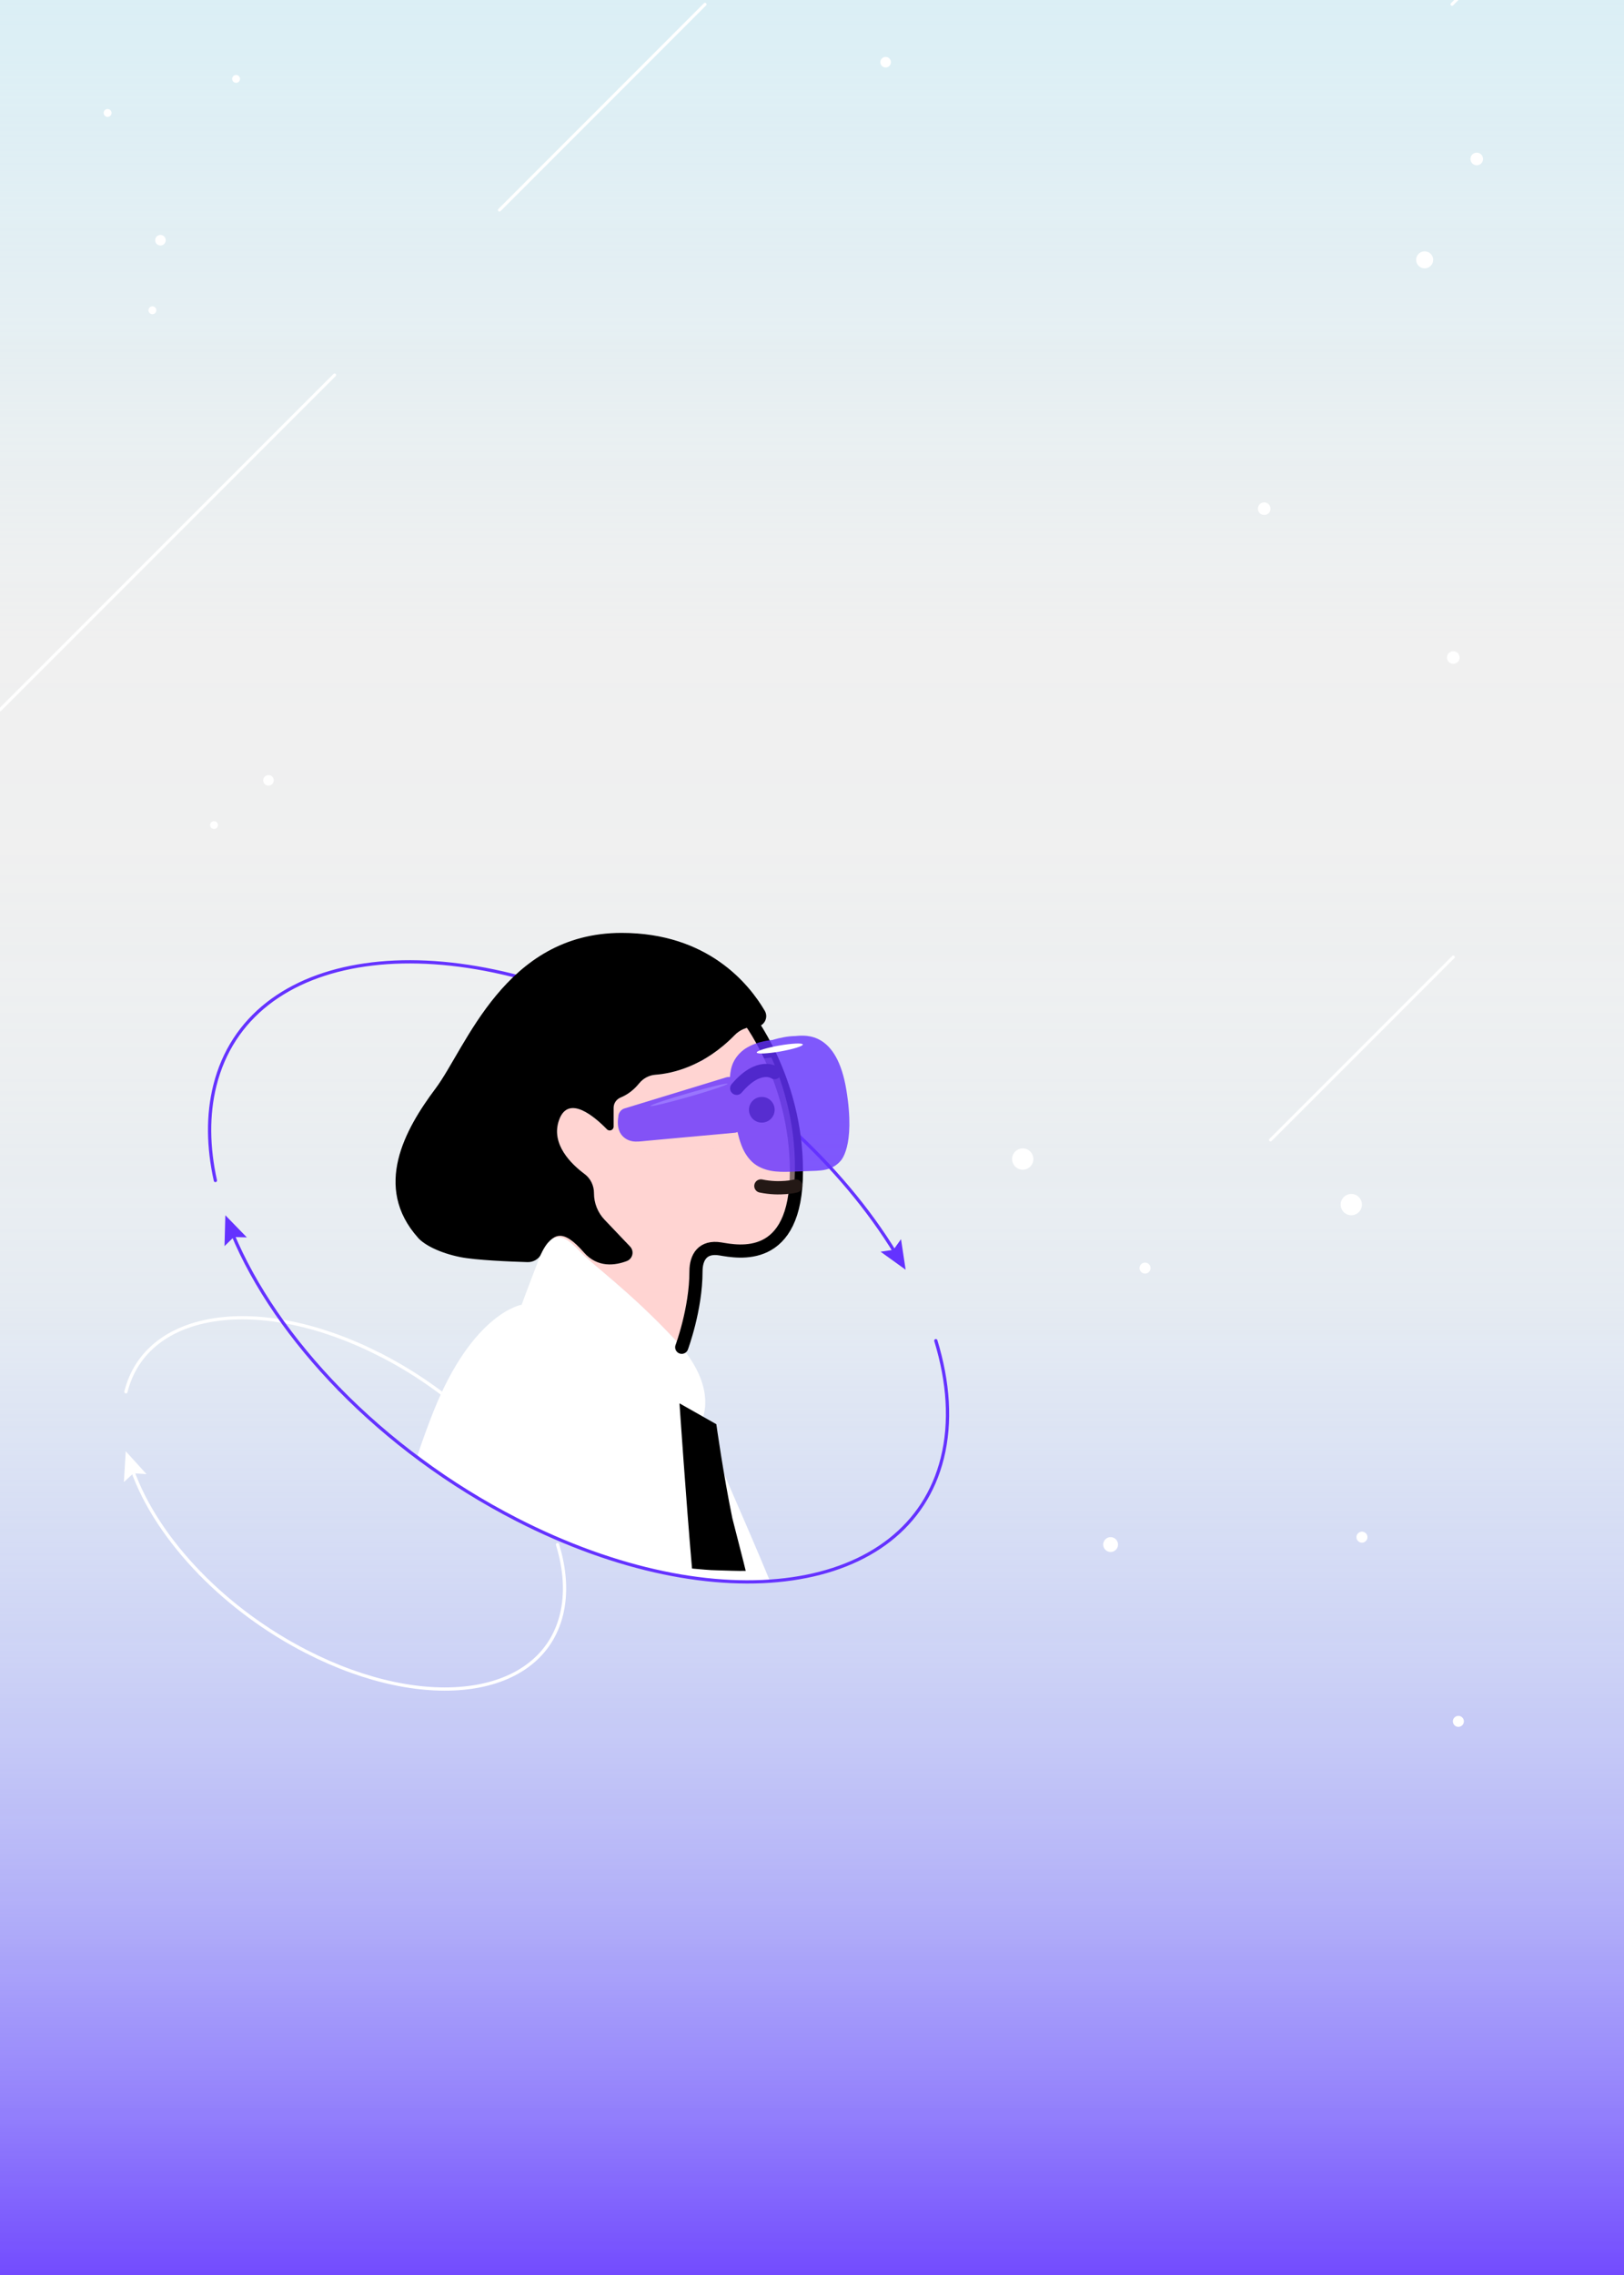
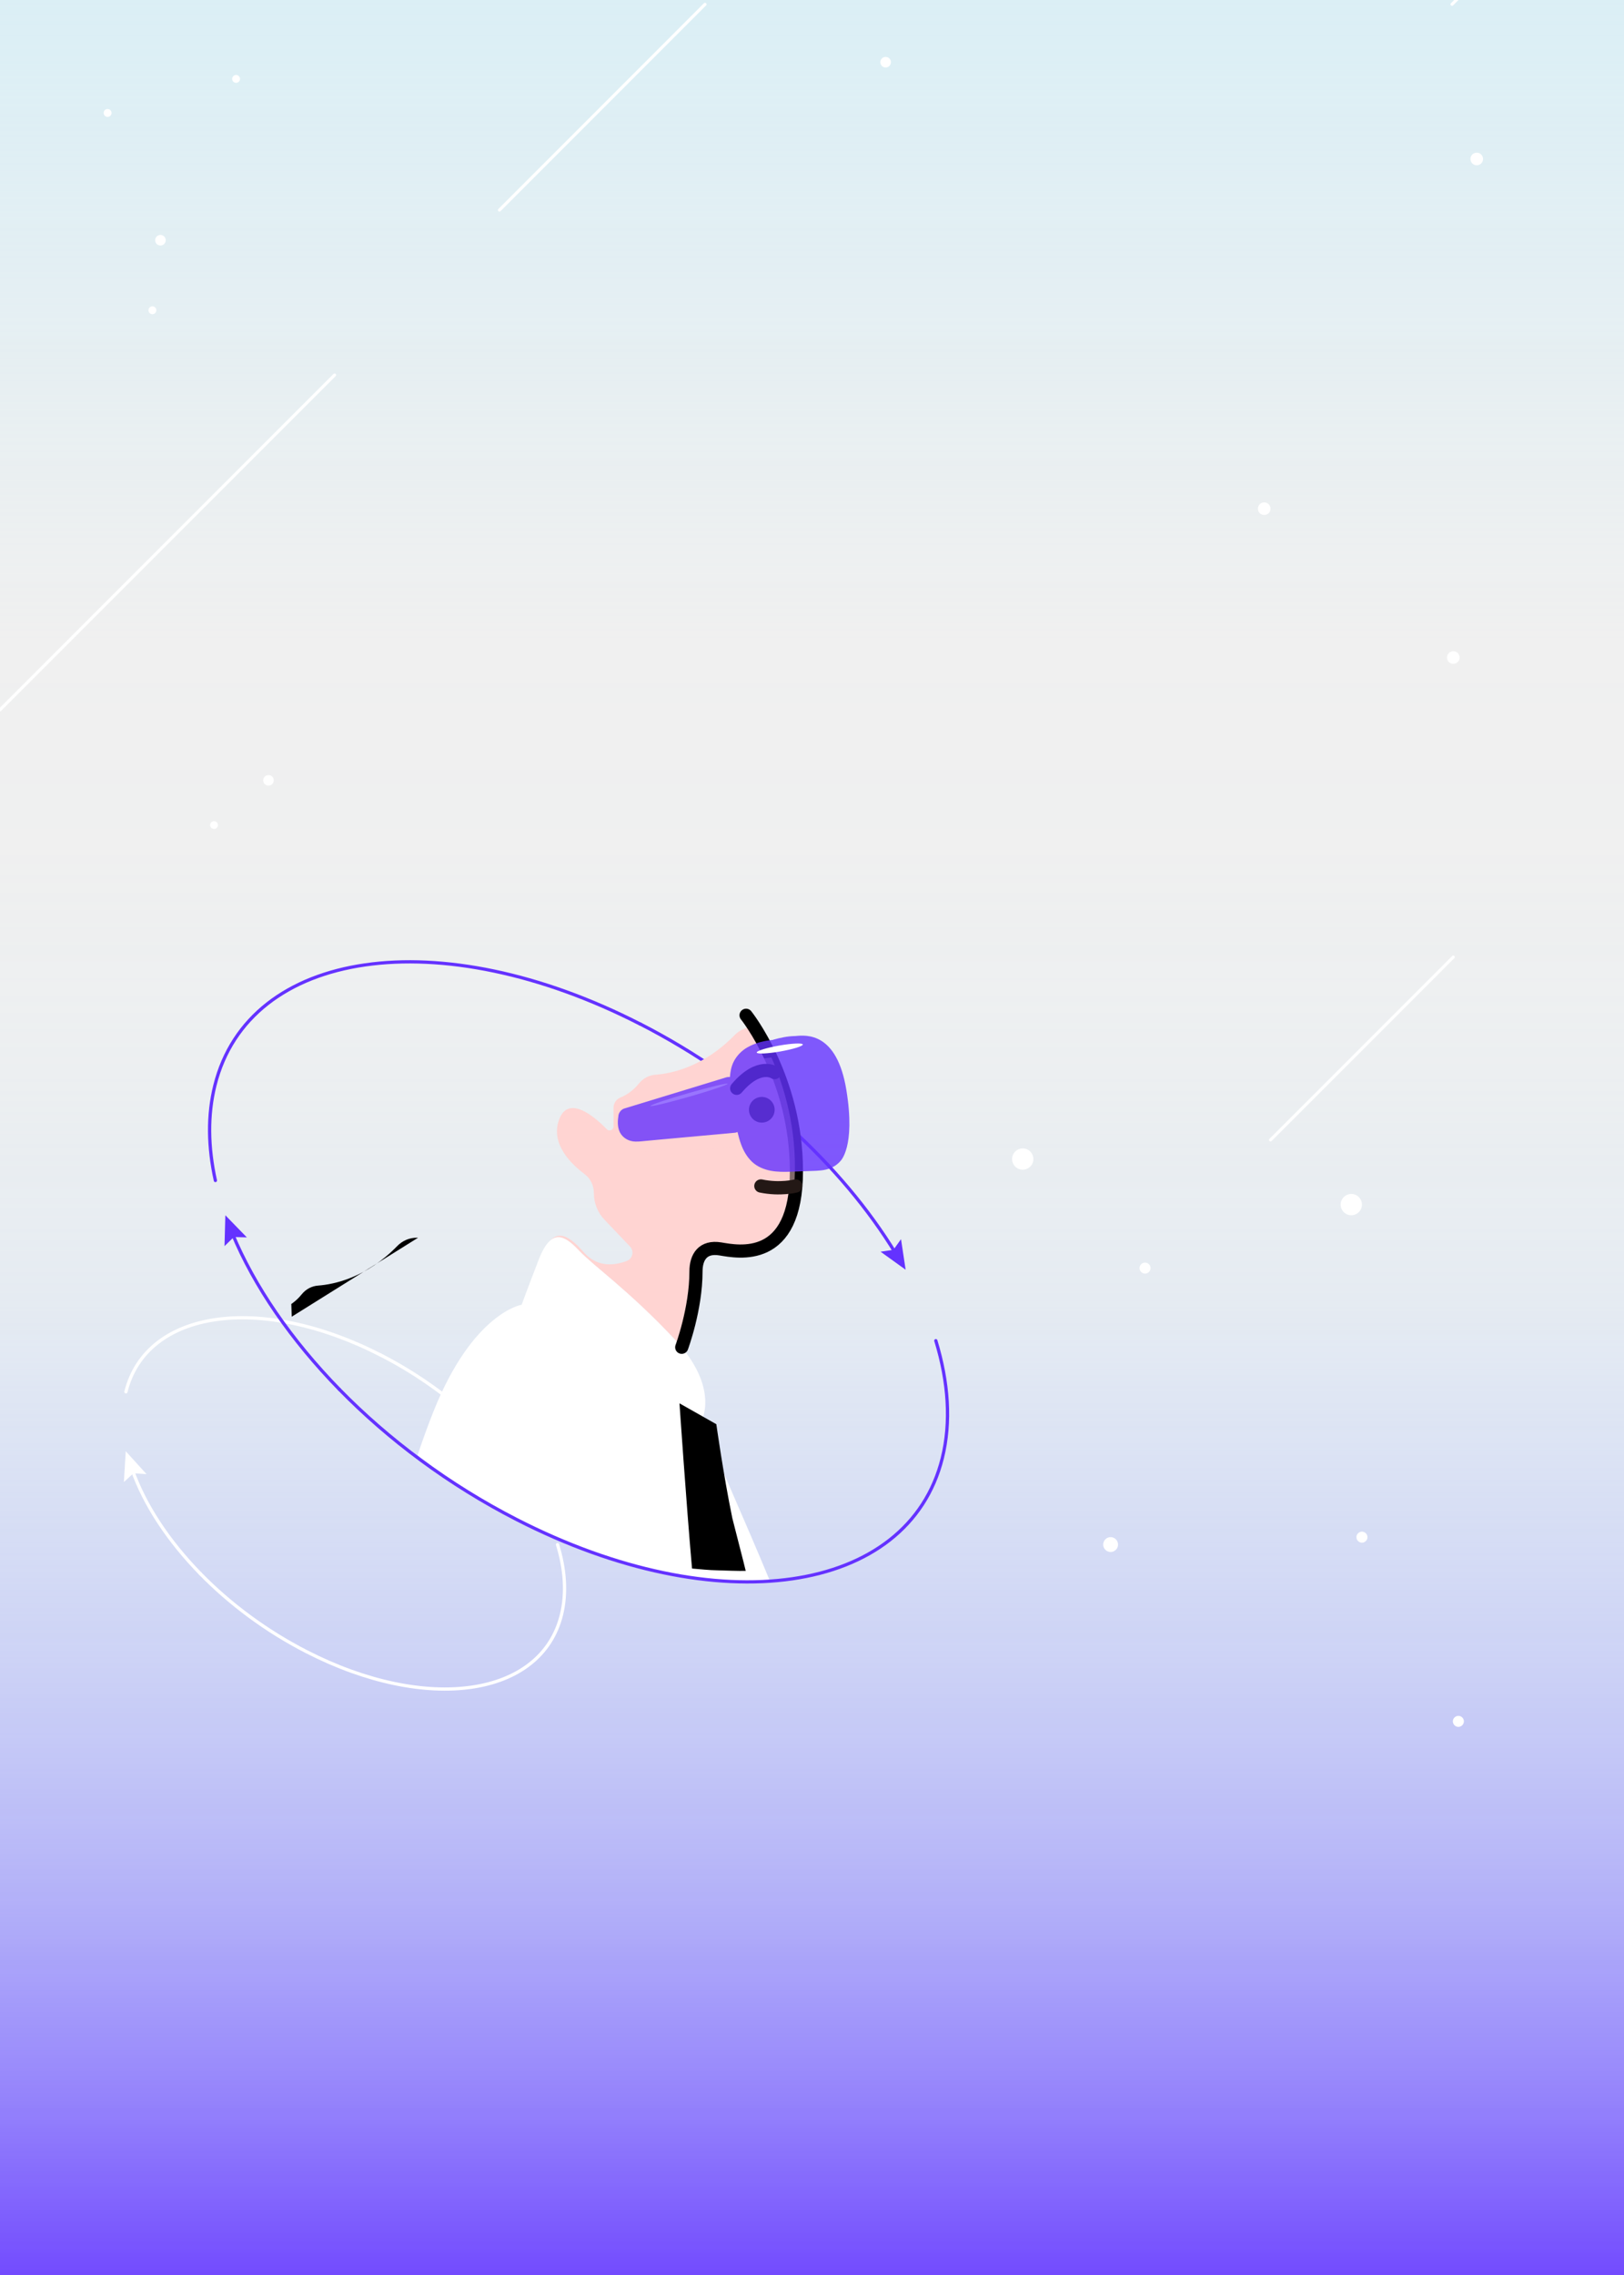
<svg xmlns="http://www.w3.org/2000/svg" version="1.1" viewBox="0 0 320 448">
  <rect x="0" y="0" width="320" height="448" fill="#333333" stroke="none" />
  <defs>
    <style>
      .cls-1 {
        fill: #231815;
      }

      .cls-2 {
        stroke-width: .6px;
      }

      .cls-2, .cls-3, .cls-4, .cls-5, .cls-6, .cls-7 {
        fill: none;
      }

      .cls-2, .cls-4, .cls-5, .cls-6, .cls-7 {
        stroke-linecap: round;
        stroke-linejoin: round;
      }

      .cls-2, .cls-7 {
        stroke: #fff;
      }

      .cls-8 {
        fill: #fff;
      }

      .cls-9 {
        fill: #f0f0f0;
      }

      .cls-10 {
        mix-blend-mode: multiply;
        opacity: .5;
      }

      .cls-10, .cls-11 {
        fill: #ffd4d2;
      }

      .cls-12 {
        opacity: .8;
      }

      .cls-12, .cls-13 {
        fill: #6432ff;
      }

      .cls-4 {
        stroke: #231815;
        stroke-width: 2.62px;
      }

      .cls-5 {
        stroke: #000;
        stroke-width: 2.59px;
      }

      .cls-14 {
        isolation: isolate;
      }

      .cls-6 {
        stroke: #6432ff;
      }

      .cls-6, .cls-7 {
        stroke-width: .64px;
      }

      .cls-15 {
        fill: #9c7cff;
        opacity: .85;
      }

      .cls-16 {
        clip-path: url(#clippath);
      }

      .cls-17 {
        fill: url(#_未命名漸層_4);
      }
    </style>
    <linearGradient id="_未命名漸層_4" data-name="未命名漸層 4" x1="160" y1="-977.04" x2="160" y2="455.78" gradientUnits="userSpaceOnUse">
      <stop offset=".03" stop-color="#001eff" stop-opacity="0" />
      <stop offset=".09" stop-color="#0321ff" stop-opacity=".01" />
      <stop offset=".13" stop-color="#0d2dff" stop-opacity=".06" />
      <stop offset=".18" stop-color="#1e40ff" stop-opacity=".13" />
      <stop offset=".22" stop-color="#365bff" stop-opacity=".23" />
      <stop offset=".26" stop-color="#557fff" stop-opacity=".36" />
      <stop offset=".3" stop-color="#7aaaff" stop-opacity=".52" />
      <stop offset=".34" stop-color="#a6dcff" stop-opacity=".7" />
      <stop offset=".36" stop-color="#bef7ff" stop-opacity=".8" />
      <stop offset=".44" stop-color="#bdf6ff" stop-opacity=".79" />
      <stop offset=".49" stop-color="#bdf5ff" stop-opacity=".75" />
      <stop offset=".55" stop-color="#bbf4ff" stop-opacity=".68" />
      <stop offset=".6" stop-color="#baf2ff" stop-opacity=".59" />
      <stop offset=".64" stop-color="#b8f0ff" stop-opacity=".47" />
      <stop offset=".69" stop-color="#b5edff" stop-opacity=".33" />
      <stop offset=".73" stop-color="#b2eaff" stop-opacity=".16" />
      <stop offset=".77" stop-color="#b0e7ff" stop-opacity="0" />
      <stop offset=".8" stop-color="#aee4ff" stop-opacity=".01" />
      <stop offset=".83" stop-color="#abdcff" stop-opacity=".06" />
      <stop offset=".86" stop-color="#a5ceff" stop-opacity=".14" />
      <stop offset=".88" stop-color="#9dbbff" stop-opacity=".24" />
      <stop offset=".91" stop-color="#93a2ff" stop-opacity=".38" />
      <stop offset=".94" stop-color="#8684ff" stop-opacity=".55" />
      <stop offset=".97" stop-color="#7760ff" stop-opacity=".75" />
      <stop offset="1" stop-color="#6637ff" stop-opacity=".97" />
      <stop offset="1" stop-color="#6432ff" />
    </linearGradient>
    <clipPath id="clippath">
      <path class="cls-3" d="M185.66,165.61v121.54c-6.72,26.95-44.25,32.36-83.83,12.09-13.41-6.87-30.21-19.78-44.23-36.31l-3.13-97.33h131.18Z" />
    </clipPath>
  </defs>
  <g class="cls-14">
    <g id="_圖層_5" data-name="圖層_5">
      <rect class="cls-9" x="0" y="-367.16" width="320" height="815.05" />
      <rect class="cls-9" x="0" y="272.84" width="320" height="175.16" />
      <rect class="cls-17" x="0" y="-1007.16" width="320" height="1455.16" />
      <line class="cls-2" x1="65.93" y1="73.85" x2="0" y2="139.78" />
      <polyline class="cls-2" points="138.92 .85 120.92 18.86 98.41 41.37" />
      <polyline class="cls-2" points="322.12 -35.16 304.12 -17.15 286.11 .85" />
      <polyline class="cls-2" points="286.36 188.47 268.36 206.48 250.35 224.48" />
      <path class="cls-8" d="M269.13,303.47c-.42.43-1.11.43-1.53,0-.43-.42-.43-1.11,0-1.53.42-.43,1.11-.43,1.53,0,.43.42.43,1.11,0,1.53Z" />
      <path class="cls-8" d="M226.39,250.48c-.42.43-1.11.43-1.53,0-.43-.42-.43-1.11,0-1.53s1.11-.43,1.53,0c.43.42.43,1.11,0,1.53Z" />
      <path class="cls-8" d="M288.13,339.74c-.42.43-1.11.43-1.53,0-.43-.42-.43-1.11,0-1.53s1.11-.43,1.53,0c.43.42.43,1.11,0,1.53Z" />
      <path class="cls-8" d="M219.88,305.19c-.57.57-1.49.58-2.07.01-.57-.57-.58-1.49-.01-2.07.57-.57,1.49-.58,2.07-.01.57.57.58,1.49.01,2.07Z" />
      <g>
        <g>
          <g>
            <path class="cls-7" d="M75,266.84c-23.7-12.14-46.17-8.89-50.19,7.24" />
            <g>
              <path class="cls-7" d="M105.12,293.85c-6.3-10.32-17.03-20.31-30.11-27.01" />
              <polygon class="cls-8" points="106.2 291.09 104.71 293.18 102.17 293.56 107.1 297.11 106.2 291.09" />
            </g>
            <g>
              <path class="cls-7" d="M26.04,289.38c2.42,6.91,7.12,14.05,13.45,20.53" />
              <polygon class="cls-8" points="24.41 291.85 26.3 290.12 28.87 290.29 24.78 285.78 24.41 291.85" />
            </g>
          </g>
          <path class="cls-7" d="M39.49,309.91c5.77,5.9,12.91,11.25,20.94,15.36,23.7,12.14,46.17,8.89,50.19-7.24,1.06-4.26.73-8.98-.76-13.86" />
        </g>
        <g>
          <g>
            <g>
              <path class="cls-6" d="M126.17,201.67c-39.58-20.27-77.11-14.85-83.83,12.09-1.45,5.81-1.35,12.15.1,18.71" />
              <g>
                <path class="cls-6" d="M176.46,246.78c-10.52-17.24-28.43-33.92-50.29-45.12" />
                <polygon class="cls-13" points="177.54 244.02 176.05 246.11 173.51 246.49 178.45 250.04 177.54 244.02" />
              </g>
              <g>
                <path class="cls-6" d="M45.77,242.87c4.32,10.41,11.61,21.02,21.1,30.73" />
                <polygon class="cls-13" points="44.24 245.39 46.08 243.6 48.64 243.67 44.4 239.31 44.24 245.39" />
              </g>
            </g>
            <g class="cls-16">
              <g>
                <path class="cls-11" d="M108.35,244.36c1.92-1.73,3.89-.04,5.87,2.04,2.74,2.91,9.76,7.78,18.75,17.38.49.52.93,1.03,1.34,1.53,0,0,2.81-7.51,2.81-14.92,0-2.83,1.34-5.02,4.79-4.44,3.47.57,15,3,15-15.34,0-13.68-5.52-24.02-8.33-28.39-1.45-.01-2.82.59-3.84,1.63-6.09,6.24-12.41,7.56-15.59,7.79-1.27.09-2.43.71-3.23,1.7-1.26,1.56-2.65,2.37-3.63,2.77-.84.34-1.4,1.12-1.4,2.02v3.71c0,.7-.84,1.03-1.32.53-2.45-2.5-7.6-6.9-9.42-1.85-1.72,4.77,2.44,8.75,5.02,10.67,1.18.87,1.85,2.27,1.85,3.75v.05c0,1.93.75,3.8,2.09,5.2l5.02,5.27c.87.91.54,2.41-.63,2.85-2.25.86-5.75,1.41-8.48-1.72-3.11-3.57-5.01-4.01-6.67-2.24Z" />
                <g>
                  <g>
                    <path class="cls-8" d="M157.87,209.03s.04,0,.05-.01c.01,0,.02,0,.04,0,.08-.01.08,0-.09.02Z" />
                    <path class="cls-8" d="M160.11,209.5s.04.03.05.03c0,0,0,0,0,0-.03-.02-.07-.04-.1-.06.01,0,.03.01.04.02Z" />
                  </g>
-                   <path d="M82.37,243.74c-8.93-9.99-2.58-21.35,3.44-29.37,6.02-8.02,13.61-30.66,36.67-30.66,16.96,0,25.09,10.02,28.21,15.33.83,1.42-.21,3.19-1.85,3.18h-.23c-1.46-.02-2.85.59-3.86,1.63-6.09,6.24-12.41,7.55-15.59,7.79-1.26.09-2.42.71-3.22,1.7-1.26,1.56-2.64,2.37-3.64,2.78-.83.34-1.39,1.13-1.39,2.03v3.7c0,.69-.84,1.03-1.32.53-2.44-2.5-7.59-6.91-9.42-1.85-1.73,4.77,2.44,8.75,5.02,10.66,1.18.88,1.85,2.28,1.85,3.75v.05c0,1.94.75,3.8,2.08,5.2l5.03,5.28c.87.91.53,2.41-.64,2.86-2.25.86-5.75,1.4-8.48-1.72-4.2-4.82-6.19-3.92-8.37.34-.52,1.01-1.58,1.62-2.72,1.59-3.37-.1-10.22-.38-13.25-.99-4.1-.83-7.08-2.41-8.32-3.8Z" />
+                   <path d="M82.37,243.74h-.23c-1.46-.02-2.85.59-3.86,1.63-6.09,6.24-12.41,7.55-15.59,7.79-1.26.09-2.42.71-3.22,1.7-1.26,1.56-2.64,2.37-3.64,2.78-.83.34-1.39,1.13-1.39,2.03v3.7c0,.69-.84,1.03-1.32.53-2.44-2.5-7.59-6.91-9.42-1.85-1.73,4.77,2.44,8.75,5.02,10.66,1.18.88,1.85,2.28,1.85,3.75v.05c0,1.94.75,3.8,2.08,5.2l5.03,5.28c.87.91.53,2.41-.64,2.86-2.25.86-5.75,1.4-8.48-1.72-4.2-4.82-6.19-3.92-8.37.34-.52,1.01-1.58,1.62-2.72,1.59-3.37-.1-10.22-.38-13.25-.99-4.1-.83-7.08-2.41-8.32-3.8Z" />
                  <path class="cls-3" d="M148.19,210.83s-4.47-.49-7.44.11" />
                  <path class="cls-8" d="M82.15,286.96c1.03-3.18,2.31-6.61,3.25-8.98,7.78-19.52,17.39-21.05,17.39-21.05,0,0,.76-2.13,3.35-8.85,2.59-6.71,5.34-4.57,8.08-1.68,2.75,2.9,9.76,7.78,18.76,17.38,9,9.61,5.19,16.17,5.19,16.17,0,0,9.17,20.78,13.61,31.55-.53.12-4.5-.1-5.04,0-1.56.27-3.51-.07-5.09-.22-3.22-.32-5.59-.63-9.03-1.21-2.57-.43-5.83-1.28-8.96-2.12-5.73-1.54-12.17-3.79-17.72-6.7l-13.31-7.19-10.47-7.11Z" />
                  <path class="cls-5" d="M147.01,199.93s9.92,12.34,9.92,30.67-11.53,15.91-14.99,15.34-4.8,1.61-4.8,4.44c0,7.41-2.81,14.93-2.81,14.93" />
                  <path d="M141.29,309.23c-1.63-.03-3.2-.2-4.93-.35-1.14-12.9-2.47-32.53-2.47-32.53l7.26,4.11s1.37,9.87,3.15,18.5c.09.44,2.54,9.83,2.64,10.38-1.36.05-4.01-.07-5.65-.11Z" />
                </g>
                <path class="cls-10" d="M121.29,224.41c.33,1.18,1.32,2.05,2.51,2.32.83.19,1.71.11,2.55.07.86-.03,1.72-.07,2.58-.1,1.68-.07,3.37-.14,5.06-.2,3.37-.14,6.74-.28,10.11-.41.19,0,.35-.07.51-.13.16.85.34,1.69.59,2.5.4,1.3,1.03,2.53,1.98,3.52.95,1,2.26,1.62,3.59,1.94,1.25.31,2.58.37,3.87.39.6.01,1.19.02,1.79.03.06-.62.11-1.26.14-1.93.52-10.16-2.11-18.63-4.56-24.15-.07,0-.14,0-.21.01-1.53.14-2.98.46-4.35,1.14-1.22.61-2.27,1.59-2.93,2.78-.5.9-.72,1.89-.85,2.9-.26-.03-.52-.02-.78.05-1.5.38-3,.76-4.5,1.13l-13.92,3.49c-.63.16-1.26.32-1.9.48-.6.15-1.1.73-1.23,1.33-.02.11-.04.22-.07.33-.15.84-.2,1.7.03,2.53Z" />
              </g>
            </g>
            <path class="cls-6" d="M66.87,273.6c9.64,9.86,21.56,18.79,34.97,25.65,39.58,20.27,77.11,14.85,83.83-12.09,1.77-7.11,1.22-15-1.27-23.15" />
          </g>
          <path class="cls-5" d="M152.64,211.23s-3.04-2.14-7.48,3.09" />
          <path class="cls-1" d="M152.64,218.54c0,1.4-1.13,2.53-2.53,2.53s-2.53-1.13-2.53-2.53,1.13-2.53,2.53-2.53,2.53,1.13,2.53,2.53Z" />
          <path class="cls-4" d="M156.79,233.55s-3.04.79-6.86,0" />
          <path class="cls-12" d="M121.85,219.68c.1-.6.57-1.21,1.16-1.39.62-.19,1.25-.38,1.87-.57l13.73-4.19c1.48-.45,2.96-.9,4.44-1.36.26-.08.52-.1.78-.09.08-1.02.25-2.02.7-2.94.6-1.22,1.6-2.26,2.79-2.92,1.34-.75,2.77-1.15,4.29-1.36.22-.03.44-.04.67-.07.03,0,.04-.03.07-.04,1.42-.41,2.9-.71,4.36-.73,0,0,.02,0,.02,0,2.22-.22,8.18-.74,10.04,10.62,1.86,11.36-1.21,14.04-1.21,14.04-.51.6-1.16,1.03-1.88,1.34-1.18.5-2.5.53-3.76.57-1.39.05-2.77.1-4.16.15-1.29.04-2.62.05-3.89-.19-1.34-.26-2.68-.81-3.68-1.76-1-.95-1.68-2.13-2.15-3.41-.3-.8-.52-1.63-.72-2.47-.16.07-.32.14-.5.15-3.36.31-6.72.61-10.08.92-1.68.15-3.36.31-5.04.46-.86.08-1.72.16-2.57.24-.84.08-1.71.2-2.54.06-1.19-.21-2.24-1.02-2.62-2.19-.31-.93-.26-1.9-.11-2.86Z" />
          <path class="cls-15" d="M128.17,217.79c.05.19,3.5-.63,7.7-1.84,4.2-1.2,7.55-2.34,7.5-2.53-.05-.19-3.5.63-7.7,1.84-4.2,1.2-7.55,2.34-7.5,2.53Z" />
          <path class="cls-8" d="M149.11,207.27c.06.32,2.14.23,4.64-.21s4.5-1.06,4.44-1.38-2.14-.23-4.64.21-4.5,1.06-4.44,1.38Z" />
        </g>
      </g>
      <path class="cls-8" d="M267.36,239c-.99.61-2.28.3-2.88-.69-.61-.99-.3-2.28.69-2.88.99-.61,2.28-.3,2.88.69.61.99.3,2.28-.69,2.88Z" />
      <path class="cls-8" d="M202.62,230.03c-.99.61-2.28.3-2.88-.69-.61-.99-.3-2.28.69-2.88.99-.61,2.28-.3,2.88.69.61.99.3,2.28-.69,2.88Z" />
      <path class="cls-8" d="M248.19,99.33c.47-.5,1.26-.53,1.76-.07.5.47.53,1.26.07,1.76-.47.5-1.26.53-1.76.07-.5-.47-.53-1.26-.07-1.76Z" />
      <path class="cls-8" d="M290.07,30.46c.47-.5,1.26-.53,1.76-.07.5.47.53,1.26.07,1.76-.47.5-1.26.53-1.76.07-.5-.47-.53-1.26-.07-1.76Z" />
      <path class="cls-8" d="M285.45,128.64c.47-.5,1.26-.53,1.76-.07.5.47.53,1.26.07,1.76-.47.5-1.26.53-1.76.07-.5-.47-.53-1.26-.07-1.76Z" />
-       <path class="cls-8" d="M279.49,50.03c.63-.68,1.69-.72,2.37-.09.68.63.72,1.69.09,2.37s-1.69.72-2.37.09c-.68-.63-.72-1.69-.09-2.37Z" />
      <g>
        <path class="cls-8" d="M21.92,22.53c-.16.4-.61.59-1.01.43-.4-.16-.59-.61-.43-1.01.16-.4.61-.59,1.01-.43.4.16.59.61.43,1.01Z" />
        <path class="cls-8" d="M30.75,61.39c-.16.4-.61.59-1.01.43-.4-.16-.59-.61-.43-1.01.16-.4.61-.59,1.01-.43s.59.61.43,1.01Z" />
        <path class="cls-8" d="M47.24,15.83c-.16.4-.61.59-1.01.43-.4-.16-.59-.61-.43-1.01.16-.4.61-.59,1.01-.43.4.16.59.61.43,1.01Z" />
        <path class="cls-8" d="M32.58,47.7c-.22.53-.82.79-1.36.57s-.79-.82-.57-1.36c.22-.53.82-.79,1.36-.57.53.22.79.82.57,1.36Z" />
      </g>
      <g>
        <path class="cls-8" d="M42.49,163.18c-.39.17-.85,0-1.02-.39-.17-.39,0-.85.39-1.02.39-.17.85,0,1.02.39.17.39,0,.85-.39,1.02Z" />
        <path class="cls-8" d="M53.32,154.62c-.53.23-1.14,0-1.37-.53-.23-.53,0-1.14.53-1.37.53-.23,1.14,0,1.37.53.23.53,0,1.14-.53,1.37Z" />
      </g>
      <path class="cls-8" d="M174.6,11.21c.58.05,1,.56.95,1.13-.05.58-.56,1-1.13.95-.58-.05-1-.56-.95-1.13.05-.58.56-1,1.13-.95Z" />
    </g>
  </g>
</svg>